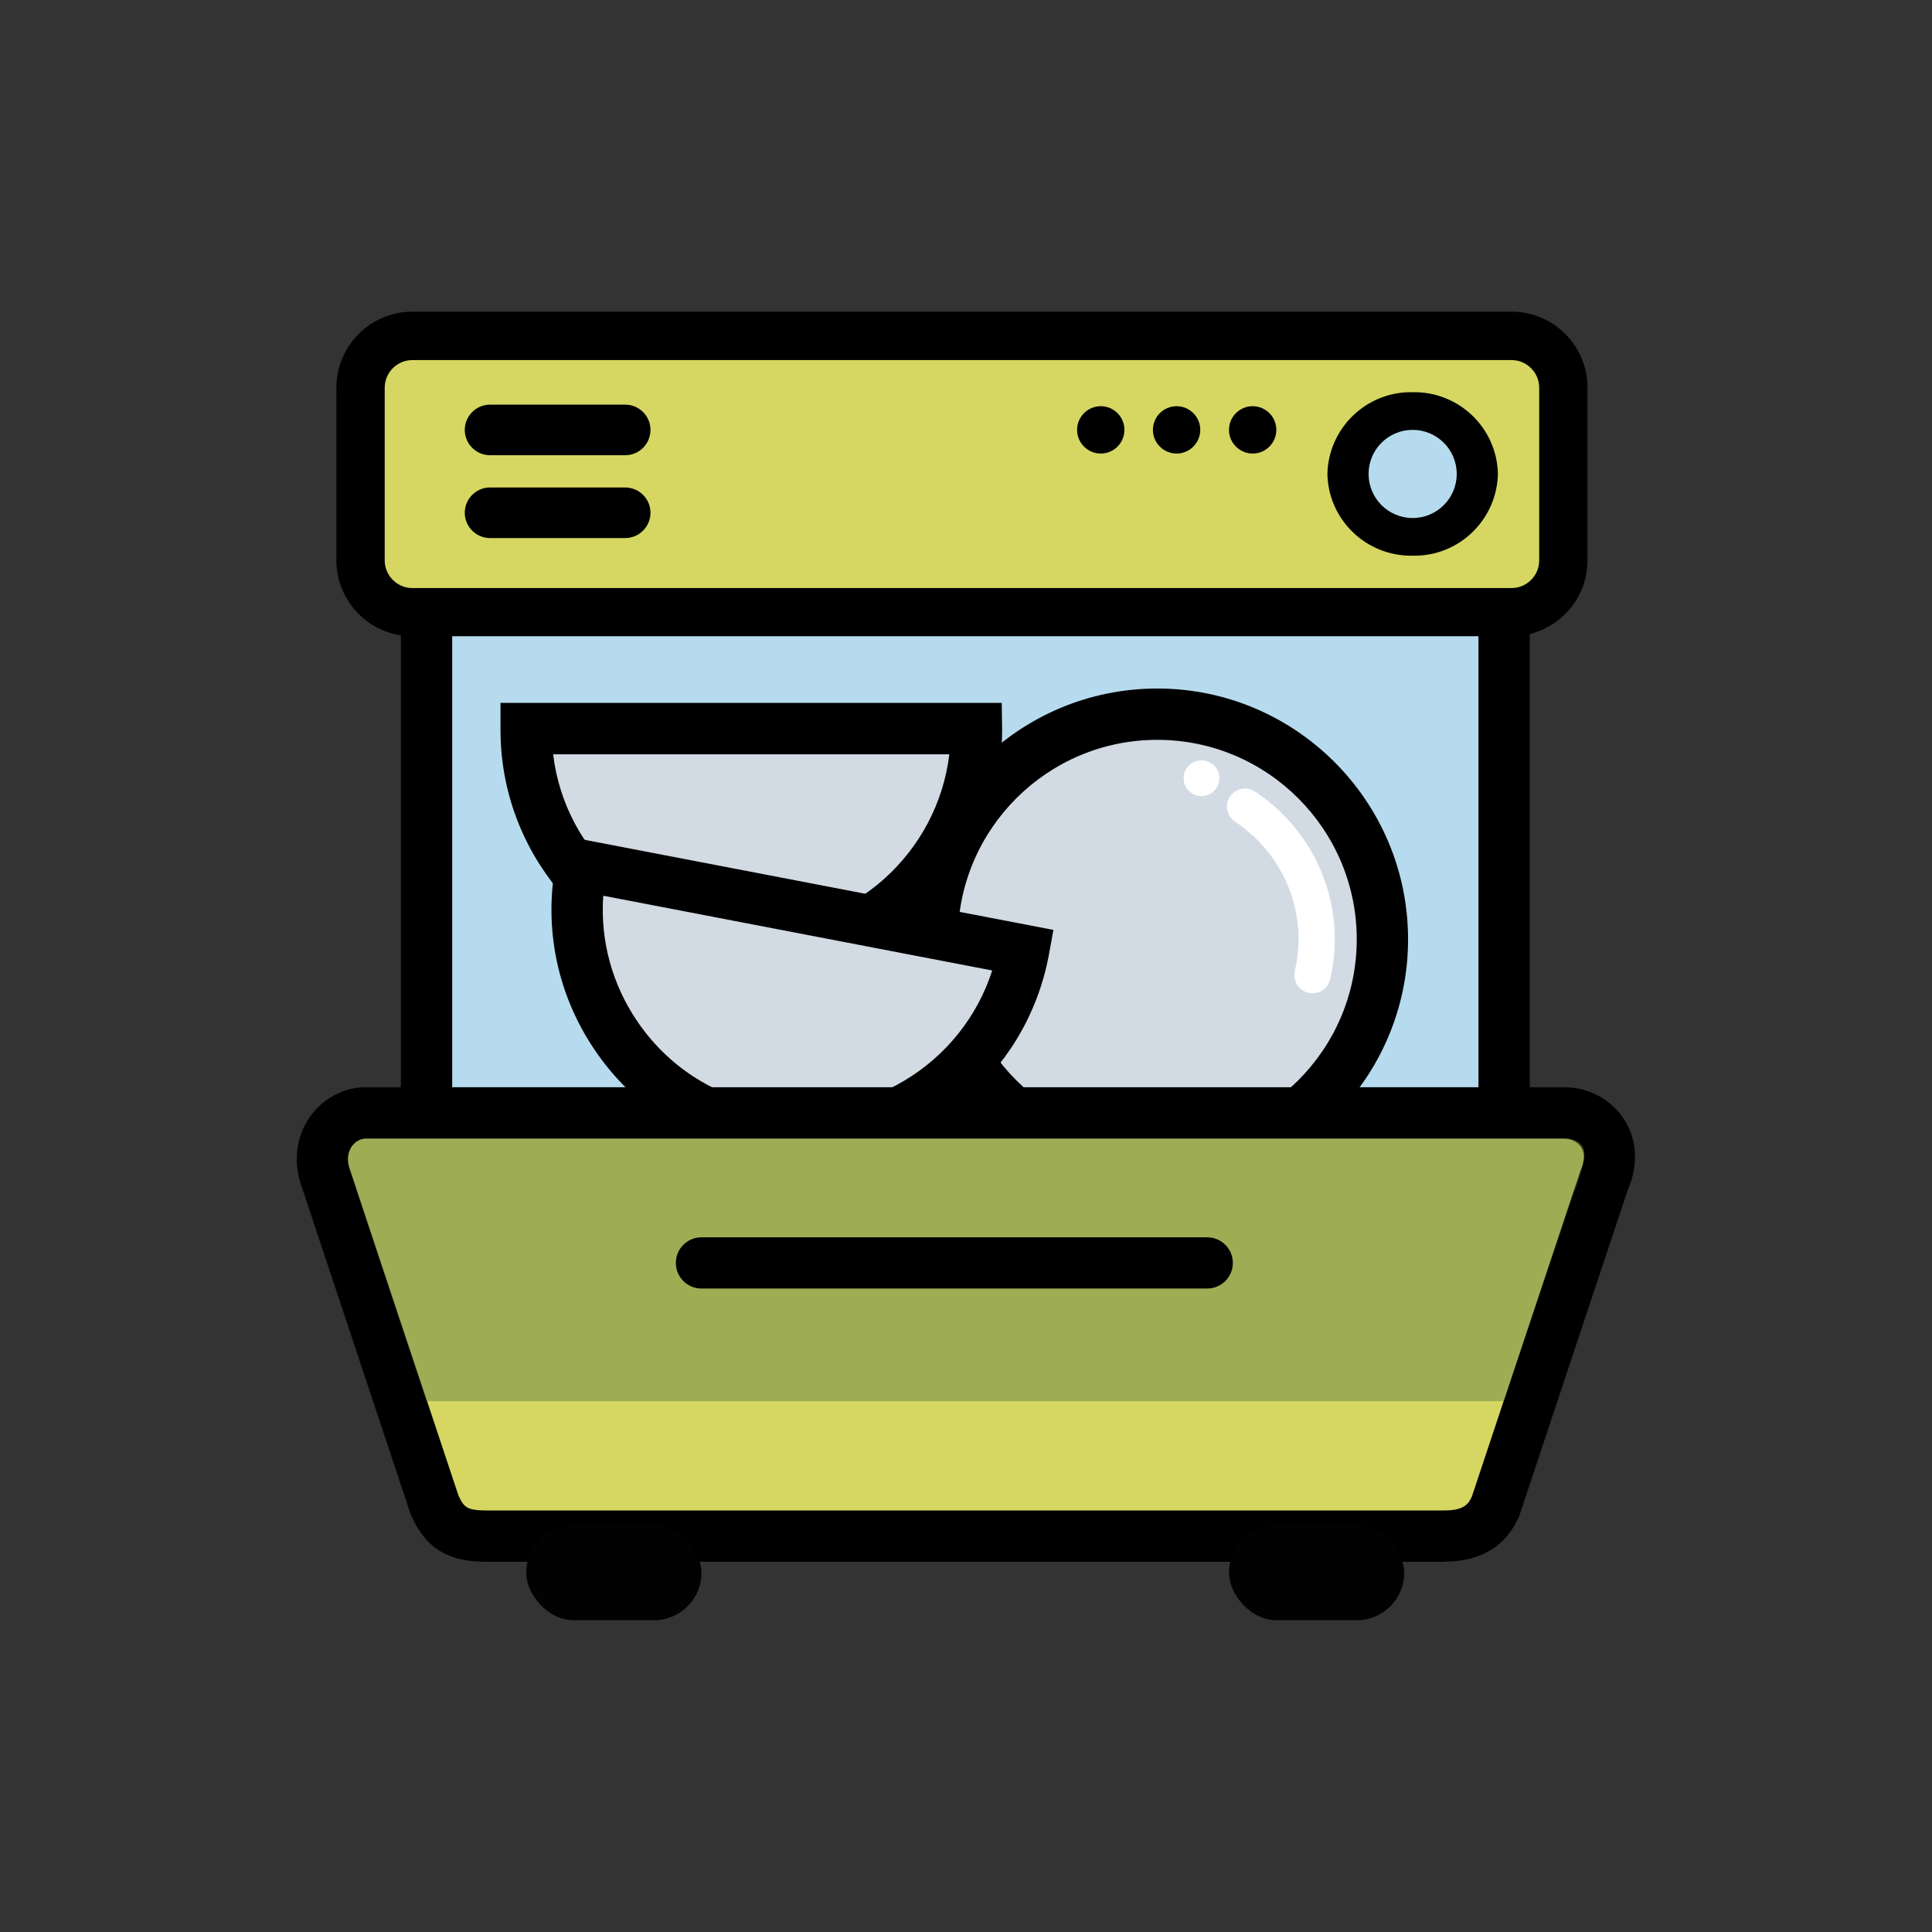
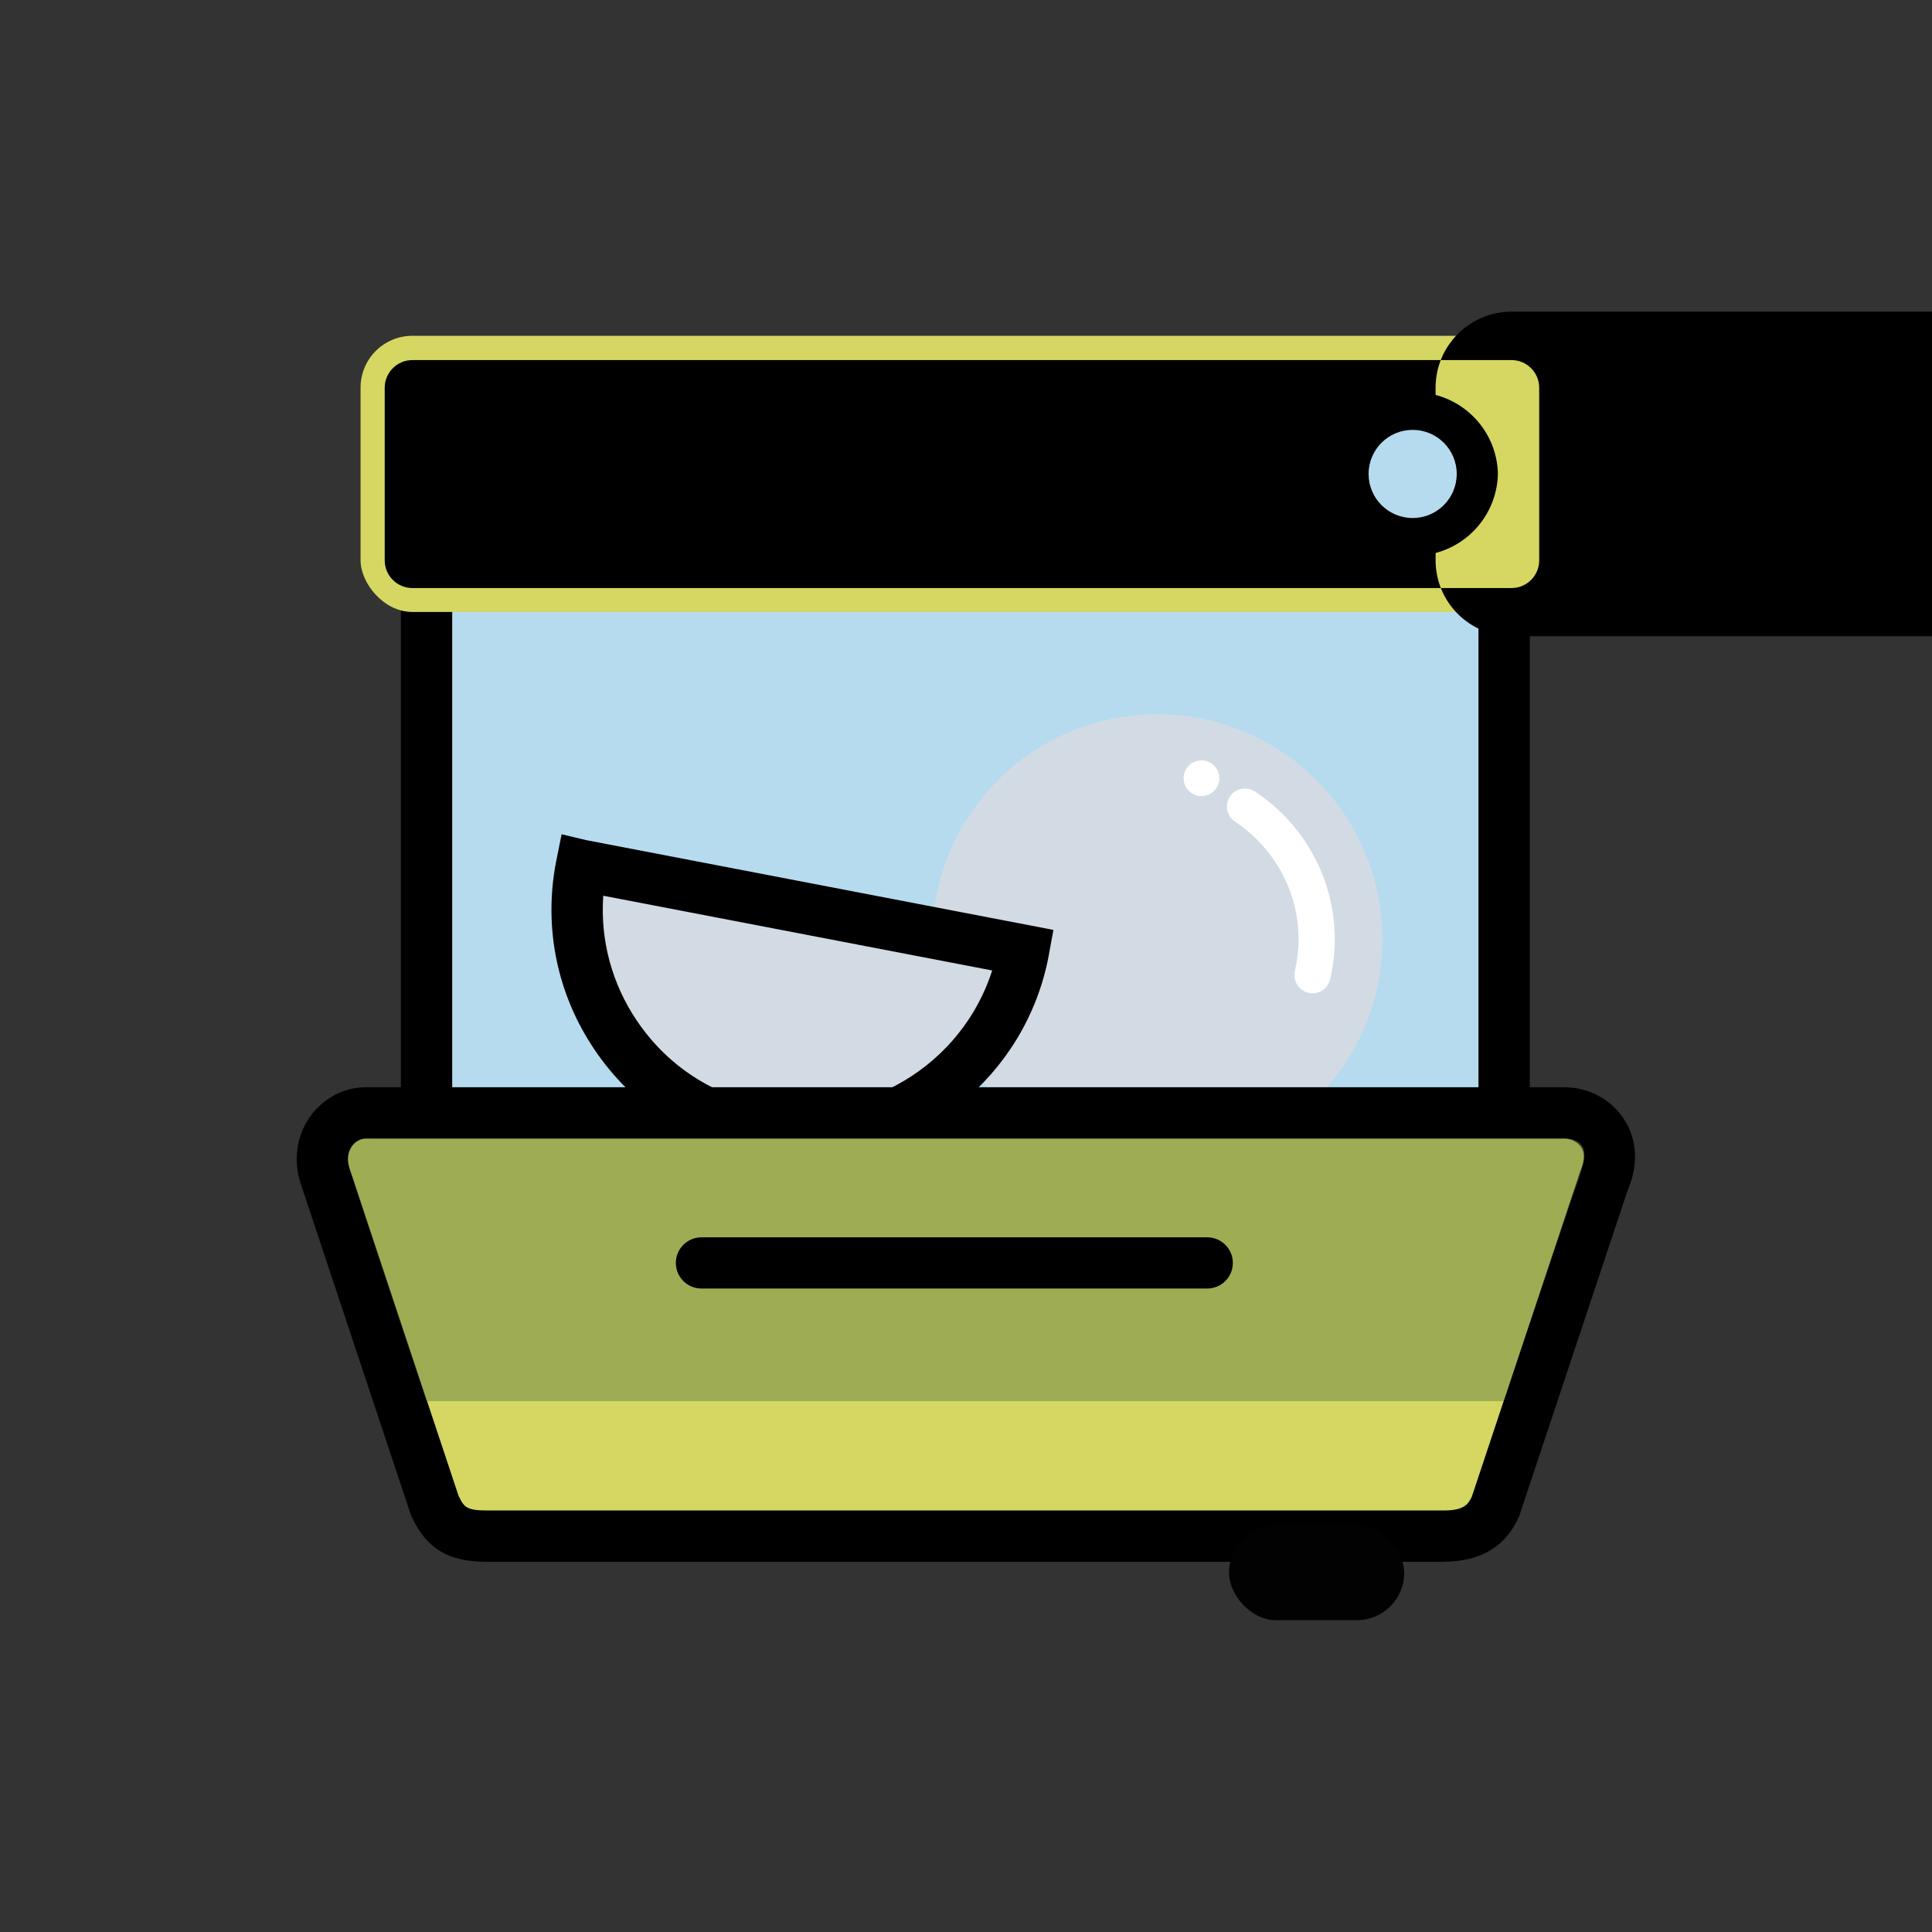
<svg xmlns="http://www.w3.org/2000/svg" id="Layer_1" viewBox="0 0 160 160">
  <rect x="0" y="0" width="160" height="160" fill="#333333" stroke="none" />
  <defs>
    <style>.cls-1{fill:#020202;}.cls-2{fill:#fff;}.cls-3{fill:#678446;}.cls-4{fill:#b6dbee;}.cls-5{fill:#d2dbe4;}.cls-6{fill:#d5d762;}.cls-7{opacity:.5;}</style>
  </defs>
  <rect class="cls-4" x="35.33" y="48.31" width="89.24" height="53.44" />
  <path d="m126.69,103.88H33.2v-57.69h93.49v57.69Zm-89.24-4.25h84.99v-49.19H37.45v49.19Z" />
  <rect class="cls-6" x="29.86" y="27.81" width="99.61" height="22.87" rx="4.29" ry="4.29" />
-   <path d="m125.18,52.69H34.15c-3.47,0-6.29-2.82-6.29-6.29v-14.3c0-3.47,2.82-6.29,6.29-6.29h91.03c3.47,0,6.29,2.82,6.29,6.29v14.3c0,3.47-2.82,6.29-6.29,6.29ZM34.15,29.82c-1.26,0-2.29,1.03-2.29,2.29v14.3c0,1.26,1.03,2.29,2.29,2.29h91.03c1.26,0,2.29-1.03,2.29-2.29v-14.3c0-1.26-1.03-2.29-2.29-2.29H34.15Z" />
+   <path d="m125.18,52.69c-3.47,0-6.29-2.82-6.29-6.29v-14.3c0-3.47,2.82-6.29,6.29-6.29h91.03c3.47,0,6.29,2.82,6.29,6.29v14.3c0,3.47-2.82,6.29-6.29,6.29ZM34.15,29.82c-1.26,0-2.29,1.03-2.29,2.29v14.3c0,1.26,1.03,2.29,2.29,2.29h91.03c1.26,0,2.29-1.03,2.29-2.29v-14.3c0-1.26-1.03-2.29-2.29-2.29H34.15Z" />
  <g id="path13">
    <path d="m51.78,37.7h-11.19c-1.16,0-2.1-.94-2.1-2.09,0-1.16.94-2.1,2.09-2.1h11.19c1.16,0,2.1.94,2.1,2.09,0,1.16-.94,2.1-2.09,2.1h0Z" />
  </g>
  <g id="path13-2">
-     <path d="m51.78,44.56h-11.19c-1.16,0-2.1-.94-2.1-2.09,0-1.16.94-2.1,2.09-2.1h11.19c1.16,0,2.1.94,2.1,2.09,0,1.16-.94,2.1-2.09,2.1h0Z" />
-   </g>
+     </g>
  <circle cx="91.16" cy="35.6" r="1.96" />
  <circle cx="97.44" cy="35.6" r="1.96" />
  <circle cx="103.74" cy="35.6" r="1.96" />
  <g id="circle15">
    <path d="m116.99,32.48c3.82-.07,6.98,2.95,7.06,6.77-.09,3.82-3.25,6.85-7.06,6.77-3.82.07-6.98-2.95-7.06-6.77.09-3.82,3.25-6.85,7.06-6.77Zm0,9.94c1.83.08,3.37-1.34,3.46-3.17-.09-1.83-1.63-3.24-3.46-3.17-1.83-.08-3.37,1.34-3.46,3.17.09,1.83,1.63,3.24,3.46,3.17Z" />
  </g>
-   <path class="cls-5" d="m43.59,60.34s0,.08,0,.12c0,10.3,8.35,18.64,18.64,18.64s18.64-8.35,18.64-18.64c0-.04,0-.08,0-.12h-37.28Z" />
-   <path d="m62.22,81.23c-11.45,0-20.77-9.32-20.77-20.77v-2.25h41.51l.03,2.1h0s0,.07,0,.15c0,11.45-9.32,20.77-20.77,20.77Zm-16.41-18.76c.96,8.13,7.95,14.51,16.41,14.51s15.41-6.35,16.4-14.51h-32.81Z" />
  <circle class="cls-5" cx="95.84" cy="77.79" r="18.64" />
-   <path d="m95.84,98.56c-11.45,0-20.77-9.32-20.77-20.77s9.32-20.77,20.77-20.77,20.77,9.32,20.77,20.77-9.32,20.77-20.77,20.77Zm0-37.29c-9.11,0-16.52,7.41-16.52,16.52s7.41,16.52,16.52,16.52,16.52-7.41,16.52-16.52-7.41-16.52-16.52-16.52Z" />
  <path class="cls-5" d="m48.16,71.68s-.02.08-.03.12c-1.94,10.11,4.68,19.88,14.79,21.83,10.11,1.94,19.88-4.68,21.83-14.79,0-.04,0-.08.02-.12l-36.61-7.04Z" />
  <path d="m66.45,96.08c-1.3,0-2.61-.12-3.93-.38-5.45-1.05-10.16-4.15-13.27-8.75-3.11-4.59-4.25-10.12-3.2-15.57l.46-2.29,2.06.49,38.67,7.43-.38,2.07s0,.04-.02.12c-1.91,9.94-10.64,16.87-20.39,16.87Zm-16.49-21.9c-.26,3.67.71,7.3,2.81,10.39,2.47,3.65,6.22,6.12,10.56,6.96,8.28,1.59,16.33-3.33,18.84-11.16l-32.21-6.19Z" />
  <circle class="cls-4" cx="116.99" cy="39.25" r="3.65" />
  <path class="cls-6" d="m119.59,127.21H40.3c-2.36,0-3.42-.64-4.28-2.51l-9-27.06c-1.11-3.04.94-5.48,3.29-5.48h99.26c2.36,0,4.76,2.29,3.24,5.65l-8.94,26.88c-.7,1.63-1.93,2.51-4.28,2.51Z" />
  <path d="m119.59,129.34H40.3c-3.18,0-4.98-1.08-6.21-3.74l-.09-.22-9-27.06c-.74-2.01-.51-4.15.66-5.82,1.08-1.54,2.82-2.46,4.65-2.46h99.26c1.99,0,3.88,1.02,4.94,2.67,1.09,1.7,1.19,3.78.28,5.88l-8.97,26.95c-1.08,2.52-3.18,3.79-6.24,3.79Zm-81.59-5.42c.42.9.68,1.17,2.3,1.17h79.29c1.61,0,2-.49,2.3-1.14l8.99-27c.25-.55.46-1.33.07-1.93-.28-.43-.83-.72-1.37-.72H30.31c-.45,0-.89.24-1.17.64-.36.52-.41,1.22-.13,1.98l8.98,27Z" />
  <g class="cls-7">
    <path class="cls-3" d="m35.33,116.04s-5.61-16.78-6.03-18.19c-.27-.9-.75-1.65-.37-2.52.41-.95,1.18-1.03,1.18-1.03h99.62c.44,0,1.39.19,1.48,1.14s-.97,3.59-.97,3.59l-5.71,17.01H35.33Z" />
  </g>
  <path d="m99.98,106.71h-41.89c-1.17,0-2.12-.95-2.12-2.12s.95-2.12,2.12-2.12h41.89c1.17,0,2.12.95,2.12,2.12s-.95,2.12-2.12,2.12Z" />
  <rect class="cls-1" x="101.78" y="126.33" width="14.51" height="7.85" rx="3.93" ry="3.93" />
-   <rect class="cls-1" x="43.58" y="126.33" width="14.51" height="7.85" rx="3.93" ry="3.93" />
  <path class="cls-2" d="m101.8,66.06h0c-.39.7-.16,1.56.5,2,3.15,2.1,5.24,5.67,5.24,9.73,0,.89-.11,1.76-.3,2.6-.18.79.26,1.59,1.04,1.81h0c.82.23,1.68-.26,1.87-1.08.25-1.07.39-2.18.39-3.32,0-5.12-2.64-9.63-6.63-12.26-.72-.47-1.69-.22-2.11.53Z" />
  <circle class="cls-2" cx="99.5" cy="64.45" r="1.48" />
</svg>